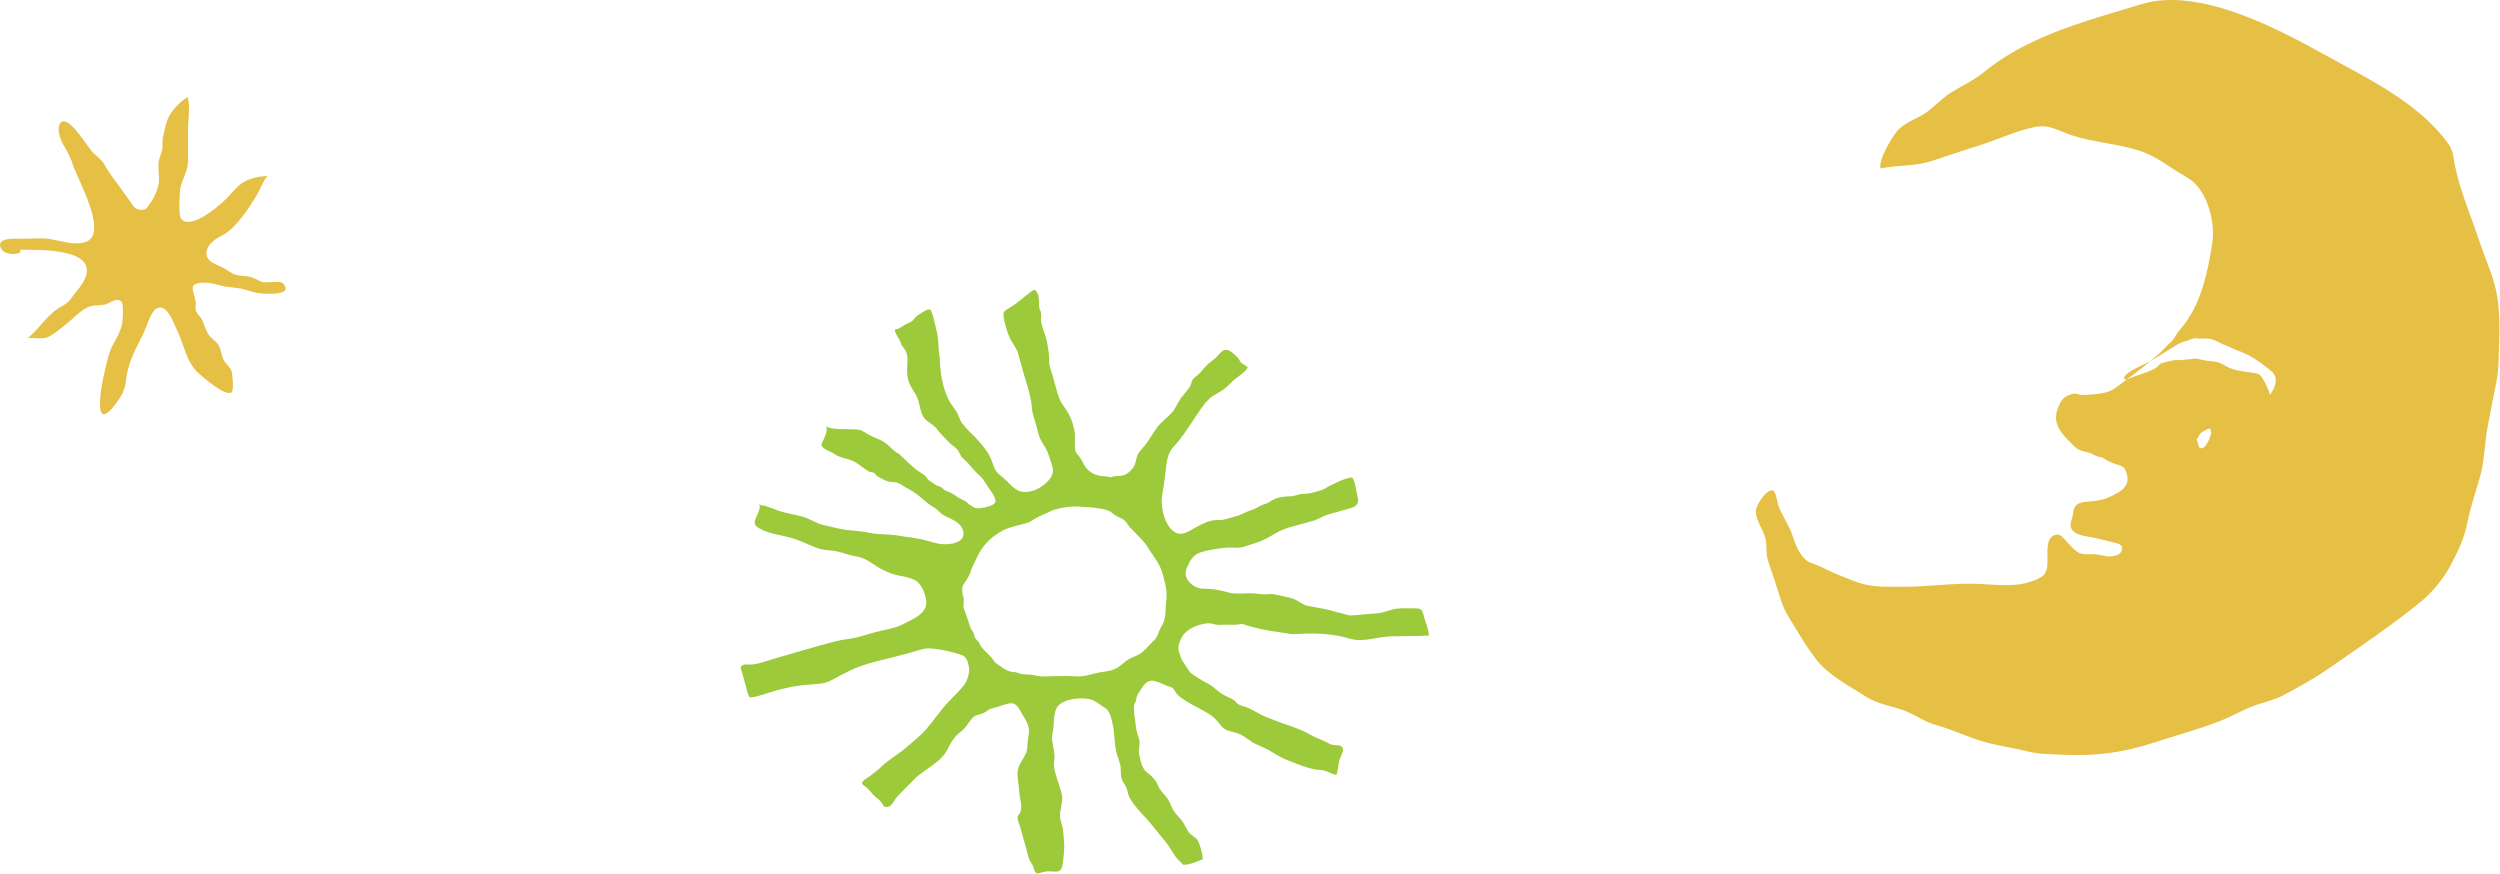
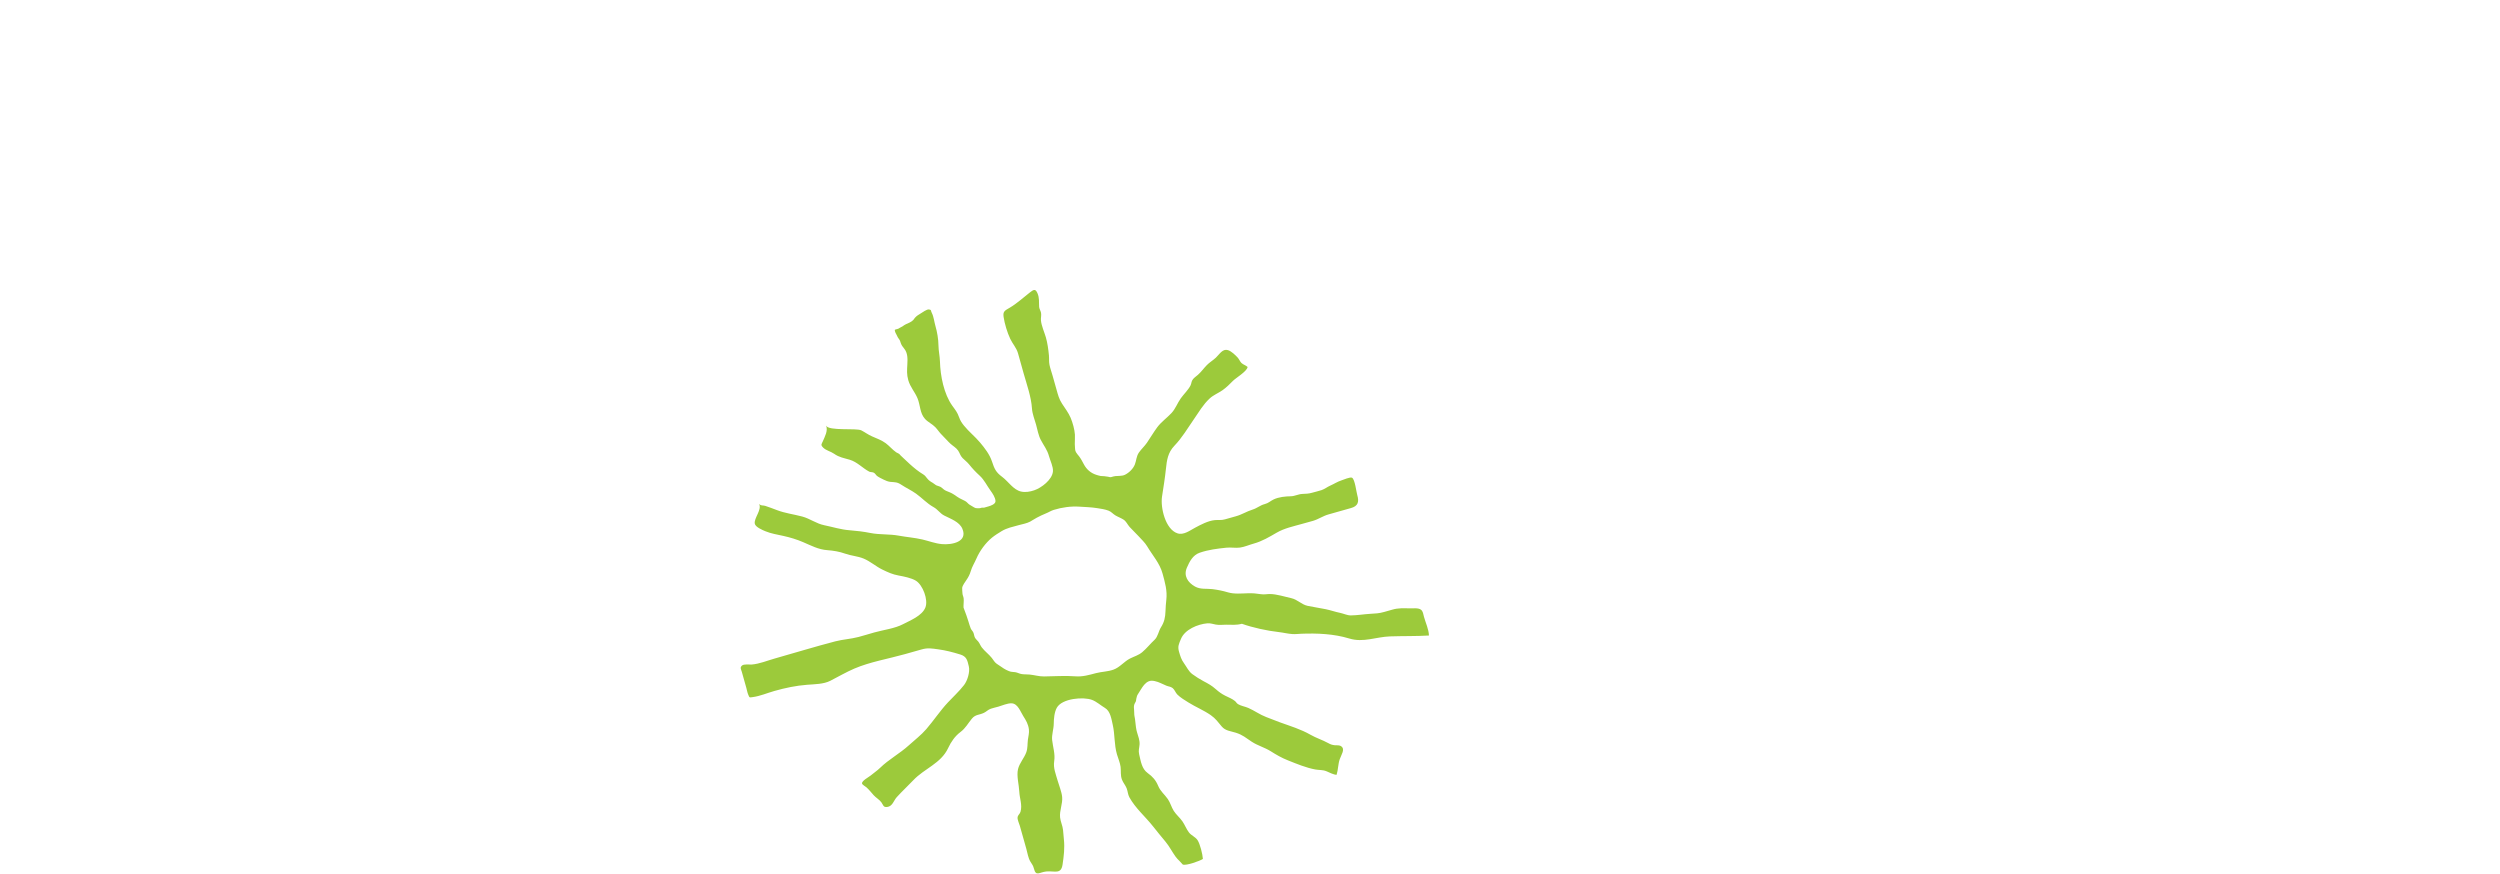
<svg xmlns="http://www.w3.org/2000/svg" width="3716" height="1299" viewBox="0 0 3716 1299" fill="none">
  <path d="M1629.06 1000.56C1618.9 1003.21 1609.27 1006.14 1598.62 1005.3C1583.06 1004.08 1567.48 1005.33 1551.85 1005.47C1544.36 1005.54 1537.67 1003.38 1530.38 1002.64C1526.4 1002.23 1522.67 1002.58 1518.7 1001.97C1515.33 1001.46 1512.18 999.57 1508.97 999.124C1505.44 998.628 1503.02 998.982 1499.47 997.437C1497.13 996.416 1494.16 995.192 1492.02 993.683C1488.63 991.292 1484.95 989.029 1481.49 986.605C1478.19 984.297 1476.65 981.014 1474.19 977.927C1469.76 972.369 1463.43 967.791 1459.23 962.191C1457.3 959.6 1456.2 956.354 1454.17 953.743C1452.71 951.855 1450.55 950.243 1449.27 947.988C1447.8 945.385 1447.92 942.31 1446.57 939.739C1445.37 937.444 1443.86 936.474 1442.83 933.957C1440.47 928.196 1439.36 921.487 1432.19 903.119C1431.95 898.924 1432.89 893.345 1432.33 889.187C1431.97 886.555 1430.63 884.442 1430.57 881.713C1430.51 879.351 1429.99 876.172 1430.19 873.864C1430.47 870.514 1434.63 864.786 1436.54 862.032C1439.26 858.112 1441.48 853.954 1442.83 849.255C1444.89 842.118 1448.51 836.86 1451.43 830.057C1456.17 819.021 1464.96 806.922 1474.43 799.215C1478.91 795.573 1483.87 792.507 1488.82 789.499C1496.63 784.742 1505.55 783.008 1514.36 780.546C1519.92 778.988 1525.99 778.068 1531.13 775.364C1534.46 773.609 1537.64 771.272 1541.01 769.548C1545.34 767.327 1549.9 764.956 1554.43 763.219C1558.57 761.632 1561.98 759.224 1566.25 757.907C1578.48 754.136 1591.79 752.233 1604.6 753.104C1613.36 753.699 1621.98 753.874 1630.69 755.282C1636.42 756.211 1642.61 756.986 1647.99 759.145C1651.93 760.728 1654.21 763.819 1657.77 765.981C1661.55 768.277 1665.87 769.744 1669.7 772.159C1674.26 775.034 1675.54 779.283 1679.11 783.321C1683 787.716 1687.86 791.995 1691.88 796.498C1696.34 801.49 1701.75 806.301 1705.17 812.084C1713.17 825.628 1723.83 837.089 1728.01 852.455C1731.65 865.836 1735.22 877.768 1733.62 891.579C1732.96 897.236 1732.6 902.544 1732.4 908.223C1732.07 917.717 1730.69 924.496 1725.64 932.465C1721.99 938.239 1721.2 946.363 1716.06 951.088C1709.75 956.9 1704.63 963.628 1697.86 969.345C1692.23 974.094 1686.11 975.56 1679.7 978.798C1670.87 983.259 1664.51 991.988 1655.02 995.37C1646.45 998.424 1637.72 998.303 1629.06 1000.56ZM1787.98 1276.74C1787.54 1269.79 1783.75 1254.19 1779.9 1248.59C1776.62 1243.83 1770.81 1241.95 1767.27 1237.37C1763.37 1232.33 1761.17 1226.06 1757.51 1220.8C1753.68 1215.3 1748.22 1210.88 1744.69 1205.33C1741.24 1199.92 1739.6 1193.19 1735.92 1187.84C1730.99 1180.67 1725.03 1176.57 1721.47 1168.04C1718.01 1159.76 1713.32 1154.41 1705.89 1149.04C1697.1 1142.69 1695.75 1131.74 1693.25 1121.25C1691.9 1115.59 1693.42 1112.25 1693.84 1106.73C1694.32 1100.43 1691.81 1094.33 1690.05 1088.35C1689.75 1087.33 1689.49 1086.31 1689.26 1085.28C1688.06 1079.82 1687.91 1074.21 1687.06 1068.69C1686.63 1065.85 1685.87 1063.21 1685.93 1060.32C1685.97 1058.28 1685.88 1056.3 1685.65 1054.27C1685.27 1050.96 1685.25 1048.29 1686.83 1045.25C1687.41 1044.14 1688.21 1043.16 1688.53 1041.94C1688.82 1040.81 1688.67 1039.62 1689.02 1038.49C1689.71 1036.26 1689.75 1034.43 1691.06 1032.39C1692.6 1029.97 1694.14 1027.44 1695.69 1024.99C1698.69 1020.23 1702.05 1014.99 1707.45 1012.72C1710.52 1011.44 1713.26 1011.74 1716.42 1012.38C1722.66 1013.65 1727.82 1016.8 1733.64 1019.17C1737.3 1020.65 1739.98 1020.41 1743.11 1022.85C1745.9 1025.02 1747.37 1029.8 1750.09 1032.45C1755.01 1037.24 1760.9 1040.64 1766.52 1044.17C1777.35 1050.96 1789.03 1055.58 1799.66 1062.97C1807.03 1068.09 1810.55 1073.47 1816.02 1079.9C1821.4 1086.22 1829.11 1086.7 1836.7 1089.04C1847.31 1092.32 1851.82 1096.8 1860.85 1102.67C1869.56 1108.32 1879.84 1111.03 1888.62 1116.54C1897.41 1122.06 1904.78 1126.36 1914.47 1130.22C1927.66 1135.48 1941.4 1141.21 1955.01 1143.74C1961.16 1144.88 1965.83 1143.99 1971.78 1146.44C1976.34 1148.32 1982 1151.49 1986.71 1151.68C1989.16 1144.07 1988.79 1135.87 1991.42 1128.38C1993.73 1121.8 1999.66 1113.78 1993.74 1109.41C1990.69 1107.16 1987.38 1108.09 1984.07 1107.72C1979.97 1107.27 1977.94 1106.58 1974.15 1104.49C1965.54 1099.76 1956.55 1097.05 1948.16 1092.26C1933.13 1083.68 1918.3 1079.44 1902.33 1073.61C1895.53 1071.13 1888.86 1068.38 1882.07 1065.82C1872.65 1062.26 1864.64 1056.27 1855.46 1052.26C1850.68 1050.18 1844.78 1049.38 1840.32 1046.69C1837.87 1045.21 1837.7 1043.69 1835.62 1041.99C1831.47 1038.59 1825.95 1036.49 1821.21 1034.12C1815.83 1031.41 1811.65 1028.37 1807.2 1024.41C1801.07 1018.96 1796.15 1016.32 1788.88 1012.49C1783.24 1009.52 1777.56 1005.86 1772.44 1002.14C1766.72 997.995 1764.08 991.625 1760 986.005C1755.84 980.293 1754.46 975.435 1752.46 968.603C1750.21 960.946 1752.32 957.004 1755.43 949.563C1761.23 935.67 1780.16 927.812 1794.67 926.479C1798.87 926.091 1803.05 927.612 1807.16 928.358C1812.54 929.336 1817.05 928.562 1822.46 928.55C1831.05 928.533 1837.44 929.449 1845.97 927.179C1861.94 932.915 1883.79 937.639 1900.53 939.489C1907.61 940.273 1913.97 942.023 1921.03 942.469C1925.77 942.764 1929.6 942.169 1934.32 941.989C1957.66 941.106 1982.59 942.035 2005.61 949.093C2026.47 955.487 2045.45 946.63 2066.15 945.93C2085.57 945.277 2104.94 945.768 2123.98 944.631C2123.77 935.745 2119.01 925.596 2116.62 916.947C2115.5 912.859 2115.27 908.56 2111.95 906.135C2107.96 903.215 2099.77 904.423 2095.01 904.273C2086.54 904.002 2078.06 903.698 2069.96 906.073C2065.82 907.285 2061.65 908.385 2057.5 909.581C2049.6 911.864 2044.32 911.943 2036.53 912.405C2027.04 912.967 2017.26 914.692 2007.79 914.747C2002.55 914.772 1997.09 911.997 1991.75 910.923C1984.59 909.477 1977.75 907.002 1970.59 905.518C1961.37 903.606 1952.37 902.424 1943.48 900.49C1934.48 898.532 1928.49 891.104 1919.48 889.15C1909.81 887.054 1897.44 882.971 1887.6 882.959C1882.72 882.951 1879.19 883.988 1874.14 883.192C1867.03 882.071 1861.98 881.651 1854.89 881.842C1845.37 882.101 1834.56 883.267 1825.16 880.446C1817.48 878.147 1810.06 876.697 1802.12 875.689C1793.56 874.602 1784.47 876.481 1776.16 871.785C1765.55 865.778 1758.94 855.954 1764.18 843.806C1768.13 834.611 1773.05 825.108 1783.13 821.599C1796.12 817.071 1809.6 815.475 1823.07 814.071C1829.59 813.392 1836.55 814.804 1843.09 813.921C1849.77 813.021 1856.83 809.843 1863.37 808.047C1876.24 804.51 1886.71 798.081 1897.91 791.628C1909.12 785.179 1922.08 782.463 1934.87 778.85C1940.45 777.28 1946.07 775.83 1951.62 774.197C1960.02 771.73 1966.56 766.815 1975.09 764.51C1986.05 761.556 1996.89 758.186 2007.85 755.245C2018.5 752.392 2020.43 746.129 2017.47 736.006C2016 730.956 2014.04 712.779 2009.71 710.097C2007.18 708.53 1996.22 713.308 1994.06 713.991C1987.99 715.908 1983.07 719.283 1977.4 721.765C1972.77 723.79 1969.09 726.899 1964.27 728.544C1959.79 730.077 1955.02 731.027 1950.47 732.36C1945.14 733.919 1940.96 733.985 1935.74 734.189C1929.84 734.423 1924.65 737.53 1918.74 737.647C1910.65 737.805 1900.8 738.655 1893.04 742.409C1888.04 744.817 1885.51 747.846 1879.94 749.262C1872.95 751.042 1868.73 755.32 1861.87 757.436C1852.84 760.224 1846.01 764.915 1836.96 767.402C1831.6 768.877 1826.21 770.351 1820.87 771.93C1815.09 773.639 1811.25 772.53 1805.51 773.114C1795.56 774.126 1784.66 779.983 1776.31 784.429C1768.53 788.566 1759.33 795.79 1750.11 792.72C1732.25 786.77 1724.73 754.561 1727.24 738.084C1729.35 724.29 1731.56 710.963 1732.99 697.231C1734.36 684.054 1735.89 672.709 1745.61 662.593C1757.12 650.599 1765.23 636.65 1774.55 623.19C1781.85 612.649 1788.26 601.38 1798.03 592.311C1803.62 587.111 1811.13 584.266 1817.28 579.916C1822.79 576.017 1828.13 570.783 1832.75 566.026C1836.85 561.784 1853.61 552.028 1854.44 545.432C1851.68 542.925 1848.09 542.121 1845.32 539.575C1843.38 537.8 1841.65 533.609 1839.7 531.509C1836.3 527.847 1830.35 521.985 1825.2 520.423C1817.31 518.024 1812.94 526.252 1807.24 531.659C1802.93 535.743 1798.03 538.421 1793.88 542.662C1789.21 547.42 1785.64 552.649 1780.65 557.081C1778.39 559.081 1775.27 561.193 1773.35 563.505C1770.52 566.934 1771.27 569.729 1769.47 573.188C1766.03 579.803 1759.52 585.912 1755.11 592.102C1750.07 599.168 1747.21 607.709 1741.25 614.037C1734.64 621.065 1725.83 627.386 1720.1 635.126C1714.69 642.434 1709.93 650.658 1704.77 658.165C1701.22 663.314 1696.44 667.539 1692.92 672.609C1688.95 678.312 1689.18 684.525 1686.86 690.349C1684.29 696.818 1678.3 702.639 1672.11 705.722C1669.68 706.926 1667.06 707.105 1664.4 707.334C1662.29 707.517 1660.18 707.534 1658.07 707.655C1655.89 707.776 1653.92 708.584 1651.82 709.117C1649.91 709.601 1649.03 708.93 1647.16 708.626C1645.32 708.33 1643.46 708.172 1641.6 707.847C1639.7 707.509 1637.82 707.838 1635.95 707.501C1633.84 707.117 1631.3 706.351 1629.26 705.692C1621.3 703.117 1615.06 697.718 1611.15 690.328C1609 686.27 1606.77 681.97 1603.99 678.295C1602.45 676.246 1600.44 674.259 1599.22 671.984C1598.26 670.196 1597.95 668.335 1597.92 666.364C1597.89 664.252 1597.6 662.152 1597.57 660.036C1597.49 655.411 1598.03 650.808 1597.76 646.179C1597.3 638.484 1594.42 628.181 1591.42 621.069C1588.33 613.77 1582.93 606.584 1578.56 599.922C1574.15 593.215 1572.54 586.636 1570.32 578.787C1568.38 571.896 1566.43 565.005 1564.49 558.115C1563.03 552.923 1561.07 547.653 1559.98 542.383C1558.96 537.417 1559.6 533.205 1559.13 528.13C1558.34 519.877 1556.92 509.346 1554.55 501.334C1552.26 493.577 1548.02 484.344 1547.27 476.325C1546.91 472.383 1548.09 469.046 1547.4 465.009C1546.89 462.08 1544.78 459.089 1544.58 456.127C1544.08 448.836 1545.19 442.933 1542.05 435.734C1538.88 428.5 1536.14 430.588 1530.25 435.142C1520.78 442.47 1511.61 451.023 1501.3 457.127C1493.99 461.455 1490.49 462.551 1491.72 470.891C1493.25 481.294 1497.19 494.26 1501.62 503.621C1505.26 511.307 1510.71 516.749 1513.12 524.956C1516.06 534.968 1518.73 545.078 1521.57 555.123C1526.41 572.292 1532.75 589.636 1533.91 607.167C1534.44 615.216 1537.81 623.34 1539.99 631.085C1542.09 638.538 1543.4 646.945 1547.01 653.832C1551.58 662.56 1556.6 668.331 1559.29 678.22C1561.05 684.691 1565.67 693.882 1565.1 700.643C1564.05 713.129 1547.8 725.182 1537.42 728.727C1531.11 730.885 1524.32 732.135 1517.65 730.631C1506.19 728.039 1498.81 715.666 1489.63 708.842C1480.1 701.76 1478.08 696.731 1474.43 685.812C1470.9 675.267 1463.76 666.11 1456.75 657.757C1449.28 648.866 1440.06 641.621 1432.8 632.593C1429.64 628.668 1427.41 625.315 1425.7 620.486C1422.94 612.712 1420.27 609.721 1415.55 603.146C1402.91 585.57 1397.75 558.519 1397.15 537.387C1396.91 529.105 1395.02 521.539 1394.94 513.52C1394.85 504.283 1393.01 493.423 1390.41 484.511C1388.65 478.469 1387.92 470.57 1384.98 465.026C1383.14 461.542 1385.02 460.731 1380.84 459.947C1377.83 459.385 1370.83 464.517 1368.74 465.767C1365.63 467.626 1362.19 469.629 1359.85 472.495C1359.05 473.475 1358.44 474.6 1357.59 475.533C1354.82 478.54 1350.24 480.299 1346.58 481.911C1344.65 482.753 1343.17 483.978 1341.49 485.111C1340.46 485.807 1339.31 486.435 1338.15 486.902C1337.03 487.356 1336.31 488.098 1335.24 488.614C1334.18 489.127 1332.81 489.21 1331.69 489.568C1330 490.106 1329.86 489.898 1330.15 491.689C1330.55 494.138 1331.86 496.084 1332.94 498.201C1333.97 500.255 1334.66 502.122 1336.16 503.871C1337.77 505.746 1338.16 507.716 1338.94 510.012C1340 513.115 1341.77 515.503 1343.84 517.986C1349.4 524.627 1349.12 533.388 1348.67 541.617C1348.2 550.157 1347.66 556.731 1350.04 565.034C1353.05 575.538 1359.68 582.195 1363.78 591.981C1368.03 602.135 1367.13 614.033 1374.9 622.627C1379.38 627.573 1385.72 630.21 1390.28 634.985C1393.75 638.605 1396.28 642.834 1399.96 646.404C1404.35 650.662 1408.23 655.407 1412.74 659.54C1416.45 662.939 1421.24 665.456 1424.12 669.705C1426.9 673.796 1427.15 677.034 1430.69 680.775C1433.68 683.945 1437.36 686.457 1440.2 689.969C1445.58 696.643 1449.96 701.314 1456.32 707.142C1463.04 713.312 1467 721.995 1472.31 729.231C1475.34 733.369 1479.5 739.522 1479.71 744.822C1479.89 749.317 1472.54 751.796 1469.14 752.754C1467.06 753.341 1464.97 754.074 1462.86 754.545C1461.63 754.82 1460.69 754.457 1459.48 754.586C1458.53 754.691 1457.69 755.274 1456.72 755.336C1454.94 755.453 1452.3 755.674 1450.53 755.27C1448.55 754.82 1446.63 753.378 1444.86 752.396C1442.07 750.829 1440.04 749.687 1437.92 747.329C1435.76 744.937 1433.02 743.959 1430.2 742.53C1427.57 741.197 1424.97 740.105 1422.65 738.301C1420.68 736.768 1418.5 735.456 1416.42 734.156C1413.18 732.135 1409.63 731.06 1406.13 729.498C1403.26 728.214 1401.66 726.42 1399.28 724.54C1397.07 722.807 1394.52 722.699 1392.04 721.524C1389.92 720.52 1388.35 718.754 1386.27 717.608C1383.03 715.825 1380.28 713.916 1377.98 710.897C1376.23 708.605 1374.77 706.626 1372.23 705.097C1365.06 700.773 1358.56 695.443 1352.37 689.836C1349.21 686.982 1346.13 684.05 1343.05 681.125C1341.55 679.7 1339.99 678.325 1338.53 676.859C1338 676.326 1337.56 675.617 1337.02 675.121C1335.61 673.805 1333.65 673.392 1332.11 672.313C1326.3 668.26 1322.08 662.897 1316.48 658.744C1310.61 654.394 1302.92 651.504 1296.28 648.662C1290.41 646.149 1285.91 642.571 1280.31 639.717C1272.89 635.926 1232.07 641.05 1227.82 632.66C1231.17 639.9 1225.89 649.249 1223.1 655.857C1221.23 660.307 1219.29 661.019 1223.62 665.381C1227.74 669.547 1234.98 671.067 1239.76 674.451C1247.52 679.933 1254.21 680.704 1263.18 683.404C1274.3 686.749 1282.33 696.006 1292.04 701.043C1293.91 702.018 1296.79 701.51 1298.83 702.639C1301.34 704.03 1301.76 706.059 1303.8 707.58C1306.47 709.567 1310.6 711.484 1313.61 712.996C1316.45 714.425 1320.22 715.971 1323.4 716.254C1330.54 716.896 1333.52 716.391 1339.88 720.624C1346.82 725.249 1354.89 728.935 1361.64 733.777C1370.75 740.322 1377.8 748.342 1387.56 753.732C1394.17 757.386 1397 762.985 1403.6 766.356C1413.14 771.234 1426.02 775.614 1430.42 785.842C1438.91 805.555 1414.78 810.105 1400.01 808.76C1389.86 807.835 1380.93 804.193 1371.08 801.906C1359.39 799.19 1347.54 798.361 1335.8 796.19C1321.88 793.612 1307.28 794.986 1293.58 792.212C1283.79 790.232 1273.2 788.945 1262.68 788.153C1249.67 787.174 1237.78 783.238 1225.16 780.7C1213.35 778.321 1203.99 770.868 1192.4 767.769C1179.8 764.398 1167.18 762.915 1155.05 758.316C1149.31 756.136 1143.1 753.757 1137.32 751.892C1133.7 750.725 1131.46 752.333 1128.29 748.967C1132.89 757.674 1120.31 770.293 1121.92 778.438C1122.91 783.454 1133.39 787.845 1137.5 789.57C1146.19 793.212 1155.47 794.566 1164.66 796.644C1174.95 798.973 1184.12 801.723 1193.8 805.86C1205.87 811.018 1216.43 816.788 1229.68 817.75C1238.78 818.413 1247.71 819.888 1256.25 822.949C1265.16 826.145 1274.8 826.624 1283.55 830.202C1293.51 834.282 1301.86 841.918 1311.39 846.55C1319.77 850.63 1326.57 853.791 1335.77 855.458C1343.49 856.854 1354.67 859.033 1361.39 863.182C1371.69 869.528 1380.07 891.708 1375.48 903.015C1370.46 915.413 1353.27 922.004 1342.45 927.708C1329.99 934.278 1313.17 936.228 1299.49 940.085C1291.66 942.294 1283.88 944.756 1276.01 946.822C1264.59 949.822 1252.96 950.347 1241.55 953.318C1211.42 961.158 1181.55 970.356 1151.59 978.809C1140.56 981.922 1128.96 986.78 1117.53 987.75C1114.44 988.013 1105.73 986.63 1102.81 989.363C1099.65 992.317 1101.32 994.292 1102.62 998.578C1104.99 1006.44 1107.07 1014.4 1109.3 1022.3C1110.21 1025.5 1110.76 1029.05 1112.01 1032.12C1114.2 1037.46 1113.68 1036.84 1119.01 1036.15C1129.59 1034.78 1140.85 1029.93 1151.11 1027.04C1167.4 1022.45 1183.01 1019.13 1199.86 1017.83C1210.72 1016.98 1224.23 1017.01 1234.14 1011.94C1246.06 1005.84 1257.62 999.057 1269.95 993.771C1293.23 983.789 1320.42 979.272 1344.81 972.39C1353.13 970.04 1361.46 967.753 1369.77 965.345C1378.92 962.695 1384.92 963.841 1394.27 965.111C1406.1 966.724 1415.87 969.32 1427.26 972.802C1436.87 975.744 1437.92 981.484 1440.08 990.596C1442.01 998.707 1437.99 1011.79 1432.95 1018.27C1425.49 1027.86 1417 1035.48 1408.82 1044.25C1397.21 1056.71 1387.92 1070.92 1376.88 1083.73C1369.05 1092.81 1359.7 1099.8 1350.98 1107.75C1337.33 1120.17 1321.13 1128.68 1308.26 1141.26C1303.81 1145.61 1298.77 1148.84 1294.14 1152.75C1291.56 1154.92 1280.65 1160.65 1281.33 1164.57C1281.67 1166.48 1286.26 1168.88 1287.77 1170.2C1291.7 1173.65 1295.12 1178.09 1298.59 1181.95C1302.04 1185.78 1307.24 1188.58 1310.18 1192.72C1312.98 1196.67 1312.75 1200.11 1318.55 1199.51C1326.63 1198.68 1328.37 1189.97 1332.8 1185.05C1340.7 1176.29 1349.42 1168.34 1357.51 1159.76C1373.96 1142.31 1398.68 1134.78 1409.28 1112.01C1413.65 1102.64 1419.42 1094.24 1427.69 1088.03C1435.27 1082.34 1438.72 1075.31 1444.57 1068.25C1450.02 1061.67 1455.51 1062.95 1462.49 1059.58C1466.42 1057.68 1468.55 1054.89 1472.79 1053.44C1476.4 1052.21 1480.26 1051.41 1483.94 1050.36C1490 1048.65 1497.34 1045.18 1503.65 1045.41C1512.91 1045.76 1516.7 1057.67 1520.93 1064.3C1525.07 1070.79 1528.45 1076.4 1529.39 1084.4C1529.99 1089.56 1528.49 1094.45 1527.87 1099.5C1527.09 1105.75 1527.67 1112.16 1525.5 1118.17C1522.35 1126.93 1515.33 1134.17 1513.16 1143.34C1510.81 1153.23 1514.63 1166.6 1515.08 1176.79C1515.5 1186.66 1519.87 1196.61 1516.86 1206.72C1515.86 1210.04 1512.88 1211.43 1512.52 1215.03C1512.16 1218.51 1514.96 1224.22 1515.93 1227.66C1519.15 1239.03 1522.39 1250.41 1525.56 1261.8C1527.29 1268 1528.23 1275.13 1531.57 1280.71C1533.82 1284.46 1535.63 1286.3 1536.79 1290.95C1539.89 1303.35 1544.74 1296.36 1555.33 1295.35C1567.47 1294.19 1577.16 1300.21 1579.39 1285.09C1581.29 1272.24 1582.76 1260.48 1581.33 1247.31C1580.84 1242.78 1580.54 1238.28 1580.1 1233.72C1579.46 1227.2 1576.37 1221.4 1575.71 1214.99C1574.65 1204.83 1579.78 1194.65 1578.77 1184.57C1577.98 1176.67 1574.29 1168.16 1572.13 1160.49C1569.31 1150.51 1565.37 1141.57 1566.95 1131.49C1568.65 1120.74 1565.07 1110.51 1563.89 1099.89C1563.07 1092.41 1566.23 1083.51 1566.29 1075.89C1566.36 1068.58 1567.16 1058.69 1570.79 1052.1C1578.56 1037.97 1610.45 1035.47 1623.18 1040.32C1630.12 1042.95 1636.01 1048.46 1642.39 1052.26C1650.48 1057.06 1651.97 1068.53 1654 1077.4C1657.32 1091.95 1655.98 1106.67 1660.25 1121.33C1661.92 1127.1 1664.89 1133.75 1665.64 1139.78C1666.46 1146.41 1665.17 1152.47 1667.77 1159.06C1669.57 1163.61 1672.86 1167.17 1674.65 1171.73C1676.41 1176.2 1676.37 1180.82 1678.71 1185.08C1687.56 1201.29 1702.49 1213.86 1713.79 1228.21C1719.86 1235.93 1725.94 1243.33 1732.22 1250.85C1738.33 1258.16 1742.2 1266.24 1747.6 1273.63C1749.46 1276.18 1750.98 1277.53 1753.01 1279.55C1753.36 1279.89 1757.84 1285 1758.12 1285.1C1763.37 1286.99 1783.46 1279.74 1787.98 1276.74Z" fill="#9CCA3B" />
-   <path fill-rule="evenodd" clip-rule="evenodd" d="M3196.11 536.844C3200.73 533.007 3205.33 529.15 3209.9 525.212C3215.86 520.071 3220.36 513.671 3226.51 508.676C3231.24 504.848 3233.22 499.344 3236.79 494.495C3240.47 489.524 3244.74 485.034 3248.35 480C3273.36 445.189 3281.81 402.744 3288.41 360.915C3292.81 332.964 3282.63 291.127 3261.1 271.4C3252.23 263.268 3240.56 258.198 3230.65 251.487C3213.56 239.917 3197.62 229.439 3177.45 223.173C3145.87 213.366 3112.35 211.67 3080.82 201.522C3058.44 194.314 3046.89 184.349 3023.97 188.914C2998.94 193.902 2973.17 205.879 2948.8 213.886C2923.81 222.098 2898.67 229.964 2873.79 238.496C2847.32 247.57 2822.5 244.971 2795.5 250.362C2790.94 239.871 2810.83 206.542 2818.17 197.034C2829.49 182.395 2845.56 178.191 2860.24 169.163C2872.07 161.885 2886.14 146.103 2899.98 137.562C2917.3 126.872 2932.99 120.119 2949.26 106.899C2972.81 87.76 2998.57 72.72 3025.67 60.168C3075.51 37.074 3129.87 22.405 3183.26 6.149C3267.81 -19.59 3383.03 41.349 3453.67 80.411C3517.48 115.698 3595.38 152.519 3639.09 213.57C3646.92 224.51 3646.58 233.897 3649.13 246.512C3656.85 284.72 3673.66 322.869 3685.83 359.911C3694.37 385.891 3707.78 413.825 3711.86 440.743C3715.22 462.848 3715.6 485.884 3714.7 507.993C3713.85 528.941 3714.6 547.126 3710.53 568.228C3706.22 590.504 3701.82 611.935 3697.65 634.157C3693.06 658.625 3692.99 685.714 3686.14 709.348C3679.64 731.774 3671.38 756.28 3666.84 779.723C3662.94 799.891 3652.21 822.688 3642.05 841.357C3632.3 859.284 3615.88 879.907 3600.06 892.893C3555.06 929.847 3507.08 961.806 3459.37 995.027C3439.61 1008.79 3416.57 1021.17 3395.51 1032.68C3383.19 1039.43 3369.33 1042.77 3355.96 1047.07C3335.76 1053.56 3318.41 1064.54 3298.77 1072.18C3267.26 1084.45 3233.72 1093.24 3201.57 1103.81C3154.55 1119.26 3112.95 1124.27 3063.93 1121.72C3046.02 1120.79 3031.86 1121.43 3014.38 1117.02C2989.03 1110.62 2964.19 1107.99 2939.03 1099.54C2918.04 1092.49 2898.51 1083.37 2877.33 1077.57C2861.57 1073.25 2848.26 1063.44 2833.06 1057.24C2812.67 1048.93 2791.84 1047.45 2772.8 1035.08C2748.35 1019.2 2719.52 1004.82 2700.87 981.624C2684.75 961.572 2672.37 938.991 2658.81 917.444C2648.88 901.667 2644.53 882.998 2638.65 865.075C2635.03 854.09 2630.93 843.124 2627.65 832.042C2624.66 821.963 2626.4 814.223 2625.05 804.375C2623.07 789.938 2608.67 772.961 2610.1 758.417C2610.94 749.872 2626.07 725.984 2635.38 729.324C2639.77 730.899 2641.53 745.769 2642.82 749.627C2648.42 766.337 2658.89 779.649 2664.49 796.355C2669.11 810.149 2673.87 823.597 2685.31 833.054C2688.93 836.05 2695.92 838.066 2700.21 839.799C2710.85 844.111 2721.06 849.906 2731.74 854.085C2745.44 859.443 2758.64 865.725 2772.87 868.942C2790.18 872.853 2806.93 871.925 2825.07 872.166C2864.85 872.699 2901.56 866.179 2941.82 867.925C2972.43 869.25 3005.68 874.641 3034.57 857.326C3044.24 851.531 3043.54 837.737 3043.39 827.993C3043.23 817.356 3041.62 797.379 3056.18 794.809C3063.55 793.509 3067.13 800.171 3071.56 804.696C3076.74 809.978 3081.73 816.423 3087.97 820.477C3095.32 825.255 3104.49 823.488 3112.67 823.784C3121.77 824.118 3131.97 828.43 3140.94 826.718C3145.09 825.926 3150.5 824.276 3152.66 820.473C3155.45 815.556 3154.95 811.574 3150.66 809.165C3146.7 806.94 3142.08 806.69 3137.71 805.407C3129.01 802.846 3120.12 800.871 3111.18 799.05C3101.24 797.025 3081.73 795.975 3078.05 783.443C3076.64 778.644 3079.19 773.128 3080.36 768.545C3081.23 765.158 3081.43 761.659 3082.21 758.301C3084.72 747.285 3094.58 746.265 3104.49 745.523C3116.9 744.594 3127.83 742.807 3139.2 737.087C3147.17 733.079 3157.99 727.48 3161.36 718.564C3163 714.214 3162.55 709.565 3161.43 705.148C3160.05 699.674 3158.59 694.888 3153.25 692.792C3146.79 690.259 3139.84 688.496 3133.63 685.36C3131.12 684.093 3128.87 682.385 3126.43 681.001C3123.14 679.144 3120.16 679.231 3116.66 678.115C3113.38 677.069 3110.68 674.706 3107.4 673.652C3098.59 670.82 3090.65 670.598 3083.68 663.77C3068.37 648.772 3050.03 632.528 3057.92 609.269C3059.96 603.274 3063.25 595.283 3068.08 591.229C3071.69 588.197 3077.58 586.105 3082.22 585.18C3086.65 584.297 3089.23 586.805 3093.41 586.988C3099.35 587.25 3106.53 586.538 3112.54 586.084C3122.57 585.33 3135.61 583.201 3143.46 577.31C3148.4 573.598 3153.35 569.978 3158.3 566.203C3159.44 565.336 3160.58 564.477 3161.73 563.622C3165.89 562.522 3172.35 559.533 3174.05 558.974C3185.08 555.349 3195.65 552.167 3205.02 546.409C3207.36 544.972 3208.75 542.226 3210.92 540.91C3213.03 539.63 3217.41 538.685 3219.83 538.04C3226.47 536.261 3233.2 534.269 3240.36 535.24C3243.48 535.661 3244.84 535.519 3247.96 534.636C3250.91 533.811 3253.56 534.527 3256.49 533.915C3259.39 533.306 3260.75 532.944 3263.46 533.023C3266.84 533.123 3268.8 533.756 3272.16 534.615C3277.9 536.077 3284.56 536.756 3290.58 537.261C3297.21 537.818 3302.46 540.451 3307.99 543.776C3320.76 551.446 3335.67 551.946 3350.16 554.291C3356.46 555.312 3359.15 556.041 3362.65 561.712C3367.65 569.832 3371.33 577.731 3374.3 586.784C3383.52 573.181 3386.67 560.445 3375.9 551.588C3364.7 542.376 3354.16 534.102 3341.16 527.47C3335.57 524.616 3329.99 522.441 3324.2 520.388C3318.28 518.283 3313.25 514.742 3307.11 512.871C3300.55 510.872 3295.49 506.626 3288.81 504.669C3282.91 502.935 3277.69 502.752 3271.78 503.273C3268.28 503.581 3264.46 502.498 3260.97 503.015C3258.65 503.356 3256.21 504.681 3253.96 505.418C3247.82 507.426 3241.4 509.018 3235.92 512.322C3224.38 519.279 3212.7 527.149 3201.03 534.081C3199.41 535.045 3197.77 535.961 3196.11 536.844ZM3161.73 563.622C3160.11 564.049 3158.84 564.192 3158.33 563.798C3153.42 560.003 3165.6 552.638 3167.66 551.384C3176.79 545.819 3186.68 541.873 3196.11 536.844C3192.02 540.239 3187.9 543.621 3183.76 547.03C3176.7 552.841 3169.1 558.137 3161.73 563.622ZM3265.03 652.663L3266.61 657.47C3267.41 659.904 3267.95 664.757 3270.34 665.961C3273.01 667.311 3276.15 664.953 3277.79 663.119C3281.31 659.2 3283.92 653.026 3285.46 647.951C3286.42 644.785 3287.35 643.652 3286.29 640.352C3285.71 638.572 3285.93 637.219 3283.97 637.023C3282.76 636.903 3280.17 638.353 3279.19 638.985C3276.35 640.806 3272.77 641.71 3270.64 644.497C3269.65 645.797 3268.51 647.38 3267.68 648.796C3266.93 650.084 3266.75 652.255 3265.03 652.663Z" fill="#E6BF45" />
-   <path d="M28.657 371.294C56.19 371.294 154.978 367.794 122.849 420.642C117.912 428.766 110.608 436.782 105.013 444.456C98.718 453.092 91.928 454.38 84.408 459.77C68.227 471.378 56.94 489.617 41.475 502.453C50.708 501.969 62.485 504.503 71.076 501.086C79.416 497.762 92.161 486.417 99.56 480.677C109.138 473.244 116.425 464.583 126.827 458.579C137.301 452.534 144.65 454.792 156.361 452.638C162.019 451.596 173.222 440.96 180.546 448.476C184.033 452.055 182.508 475.302 181.65 480.377C180.088 489.617 174.959 499.832 170.443 507.643C164.344 518.188 161.915 525.762 159.032 537.64C154.049 558.183 148.971 578.81 148.662 600.345C148.167 635.003 172.105 601.637 180.154 588.114C183.925 581.785 186.154 574.86 186.971 567.766C188.562 553.868 190.903 544.185 196.381 530.675C201.102 519.034 207.122 507.977 212.742 496.737C217.192 487.838 223.528 464.999 231.523 459.399C247.905 447.935 258.72 482.196 263.161 491C274.014 512.51 276.468 538.278 295.765 555.372C303.406 562.142 334.865 589.368 344.039 583.301C347.988 580.694 345.581 555.359 344.039 551.276C341.885 545.569 335.249 540.706 332.44 534.915C328.945 527.7 328.736 519.763 324.671 512.835C321.116 506.786 314.834 503.707 310.773 498.233C305.406 491.008 304.11 482.796 300.144 474.918C298.474 471.603 292.587 465.794 291.537 462.799C289.62 457.324 291.683 453.084 290.75 447.631C288.084 432.011 278.002 421.492 301.378 420.271C312.642 419.684 318.588 422.059 328.628 424.62C341.319 427.858 354.096 426.858 367.086 431.287C378.893 435.311 386.934 436.757 399.532 436.74C406.027 436.736 435.361 436.973 420.504 421.184C416.06 416.463 396.903 421.042 389.833 419.146C387.958 418.642 380.139 414.547 377.839 413.585C369.156 409.964 364.77 410.576 355.771 409.618C345.027 408.472 339.827 401.681 329.965 397.203C318.726 392.099 302.999 387.158 307.793 371.169C310.723 361.395 320.133 355.171 328.483 350.825C343.148 343.201 349.688 334.902 360.282 321.925C368.31 312.092 375.335 300.368 381.955 289.504C387.117 281.03 390.896 268.722 397.474 261.823C384.972 261.39 367.903 266.027 358.571 273.068C350.201 279.384 342.893 288.841 335.431 296.286C324.908 306.785 282.492 343.151 268.852 324.715C265.123 319.679 266.928 284.408 268.352 278.292C271.722 263.823 279.684 254.512 279.53 237.672C279.392 222.22 279.542 206.763 279.542 191.311C279.542 177.075 283.217 157.235 278.735 144C268.678 151.095 261.974 157.144 255.008 166.776C246.717 178.238 246.125 188.691 242.576 202.218C241.051 208.029 241.751 212.688 241.51 218.578C241.185 226.411 237.951 230.432 236.376 237.672C233.723 249.829 238.135 263.303 235.443 275.384C233.586 283.708 228.269 295.944 222.316 303.16C217.809 308.626 219.453 310.938 211.571 311.797C200.694 312.976 197.431 304.881 192.278 297.761C182.758 284.616 173.093 271.247 163.531 257.99C160.069 253.191 157.553 248.038 154.303 243.125C149.383 235.681 143.584 232.497 137.672 226.307C129.61 217.862 98.214 163.706 88.261 185.466C84.312 194.102 90.774 210.009 95.319 217.241C101.623 227.277 105.647 236.585 109.126 247.063C116.25 268.514 164.331 351.954 124.295 360.578C107.751 364.145 90.361 358.061 74.813 355.396C61.927 353.187 47.266 354.917 34.109 354.933C26.04 354.942 -8.835 351.604 2.105 370.206C9.338 382.504 39.184 376.759 28.657 371.294Z" fill="#E6BF45" />
</svg>